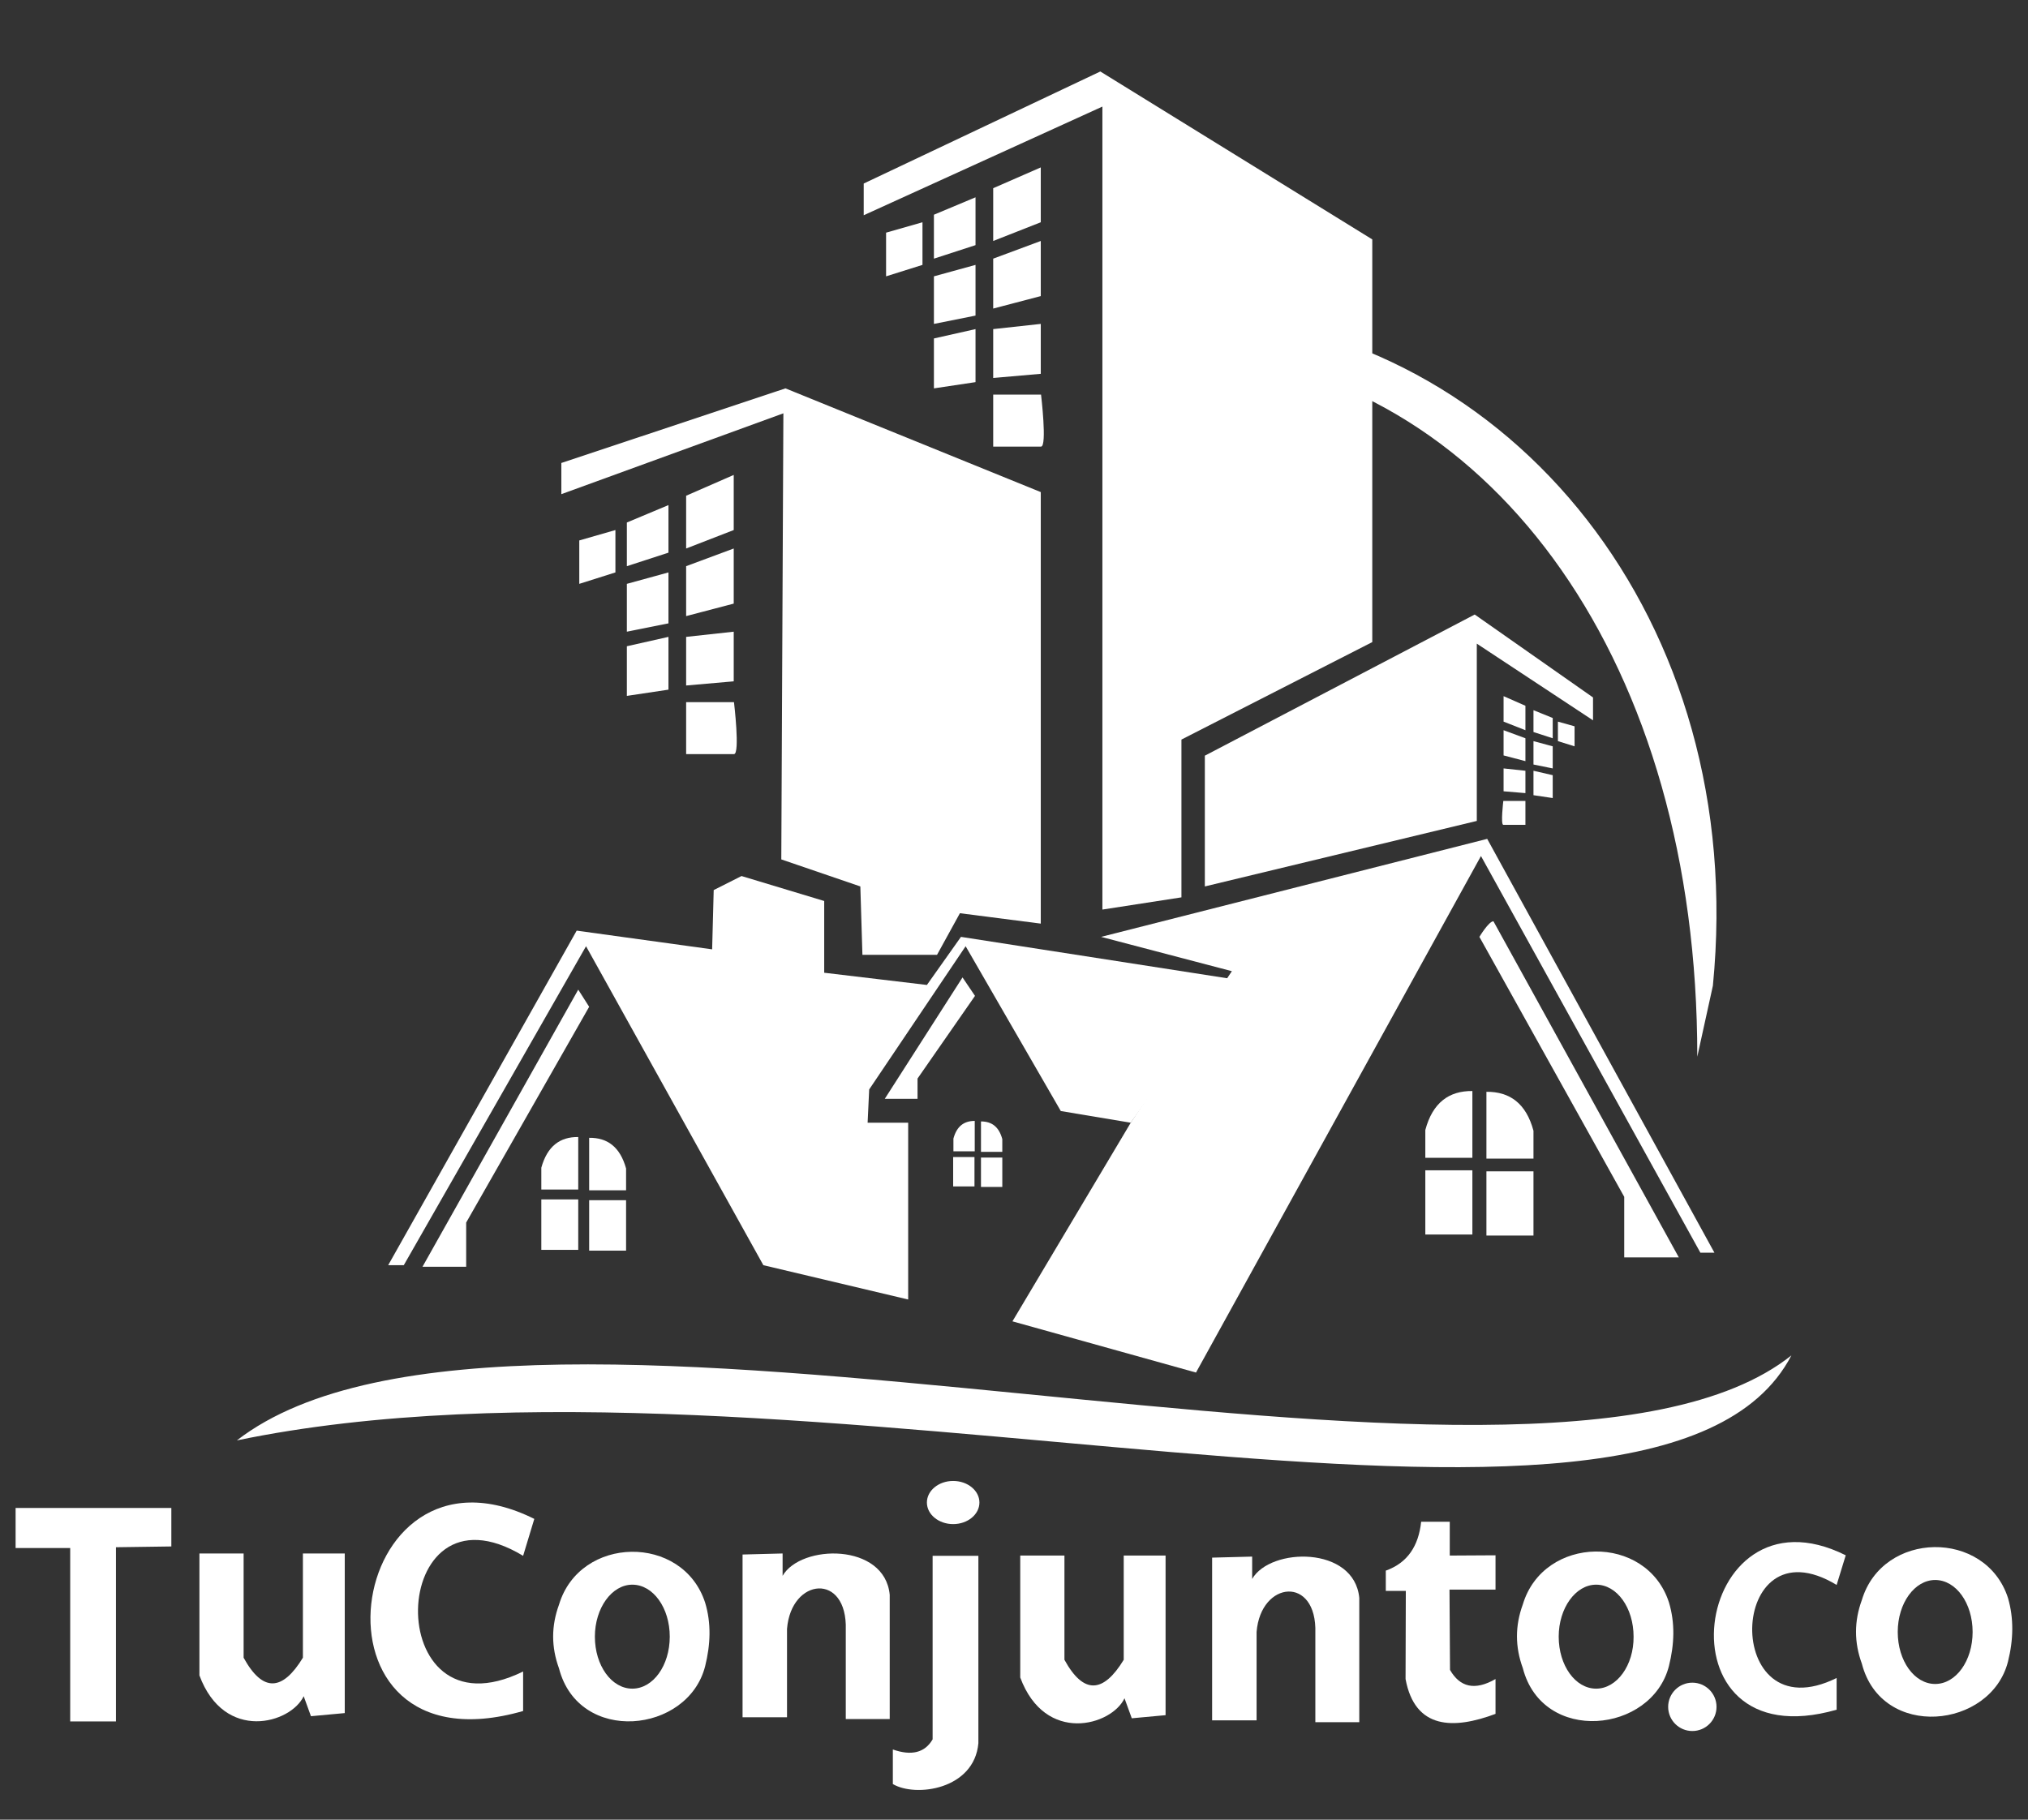
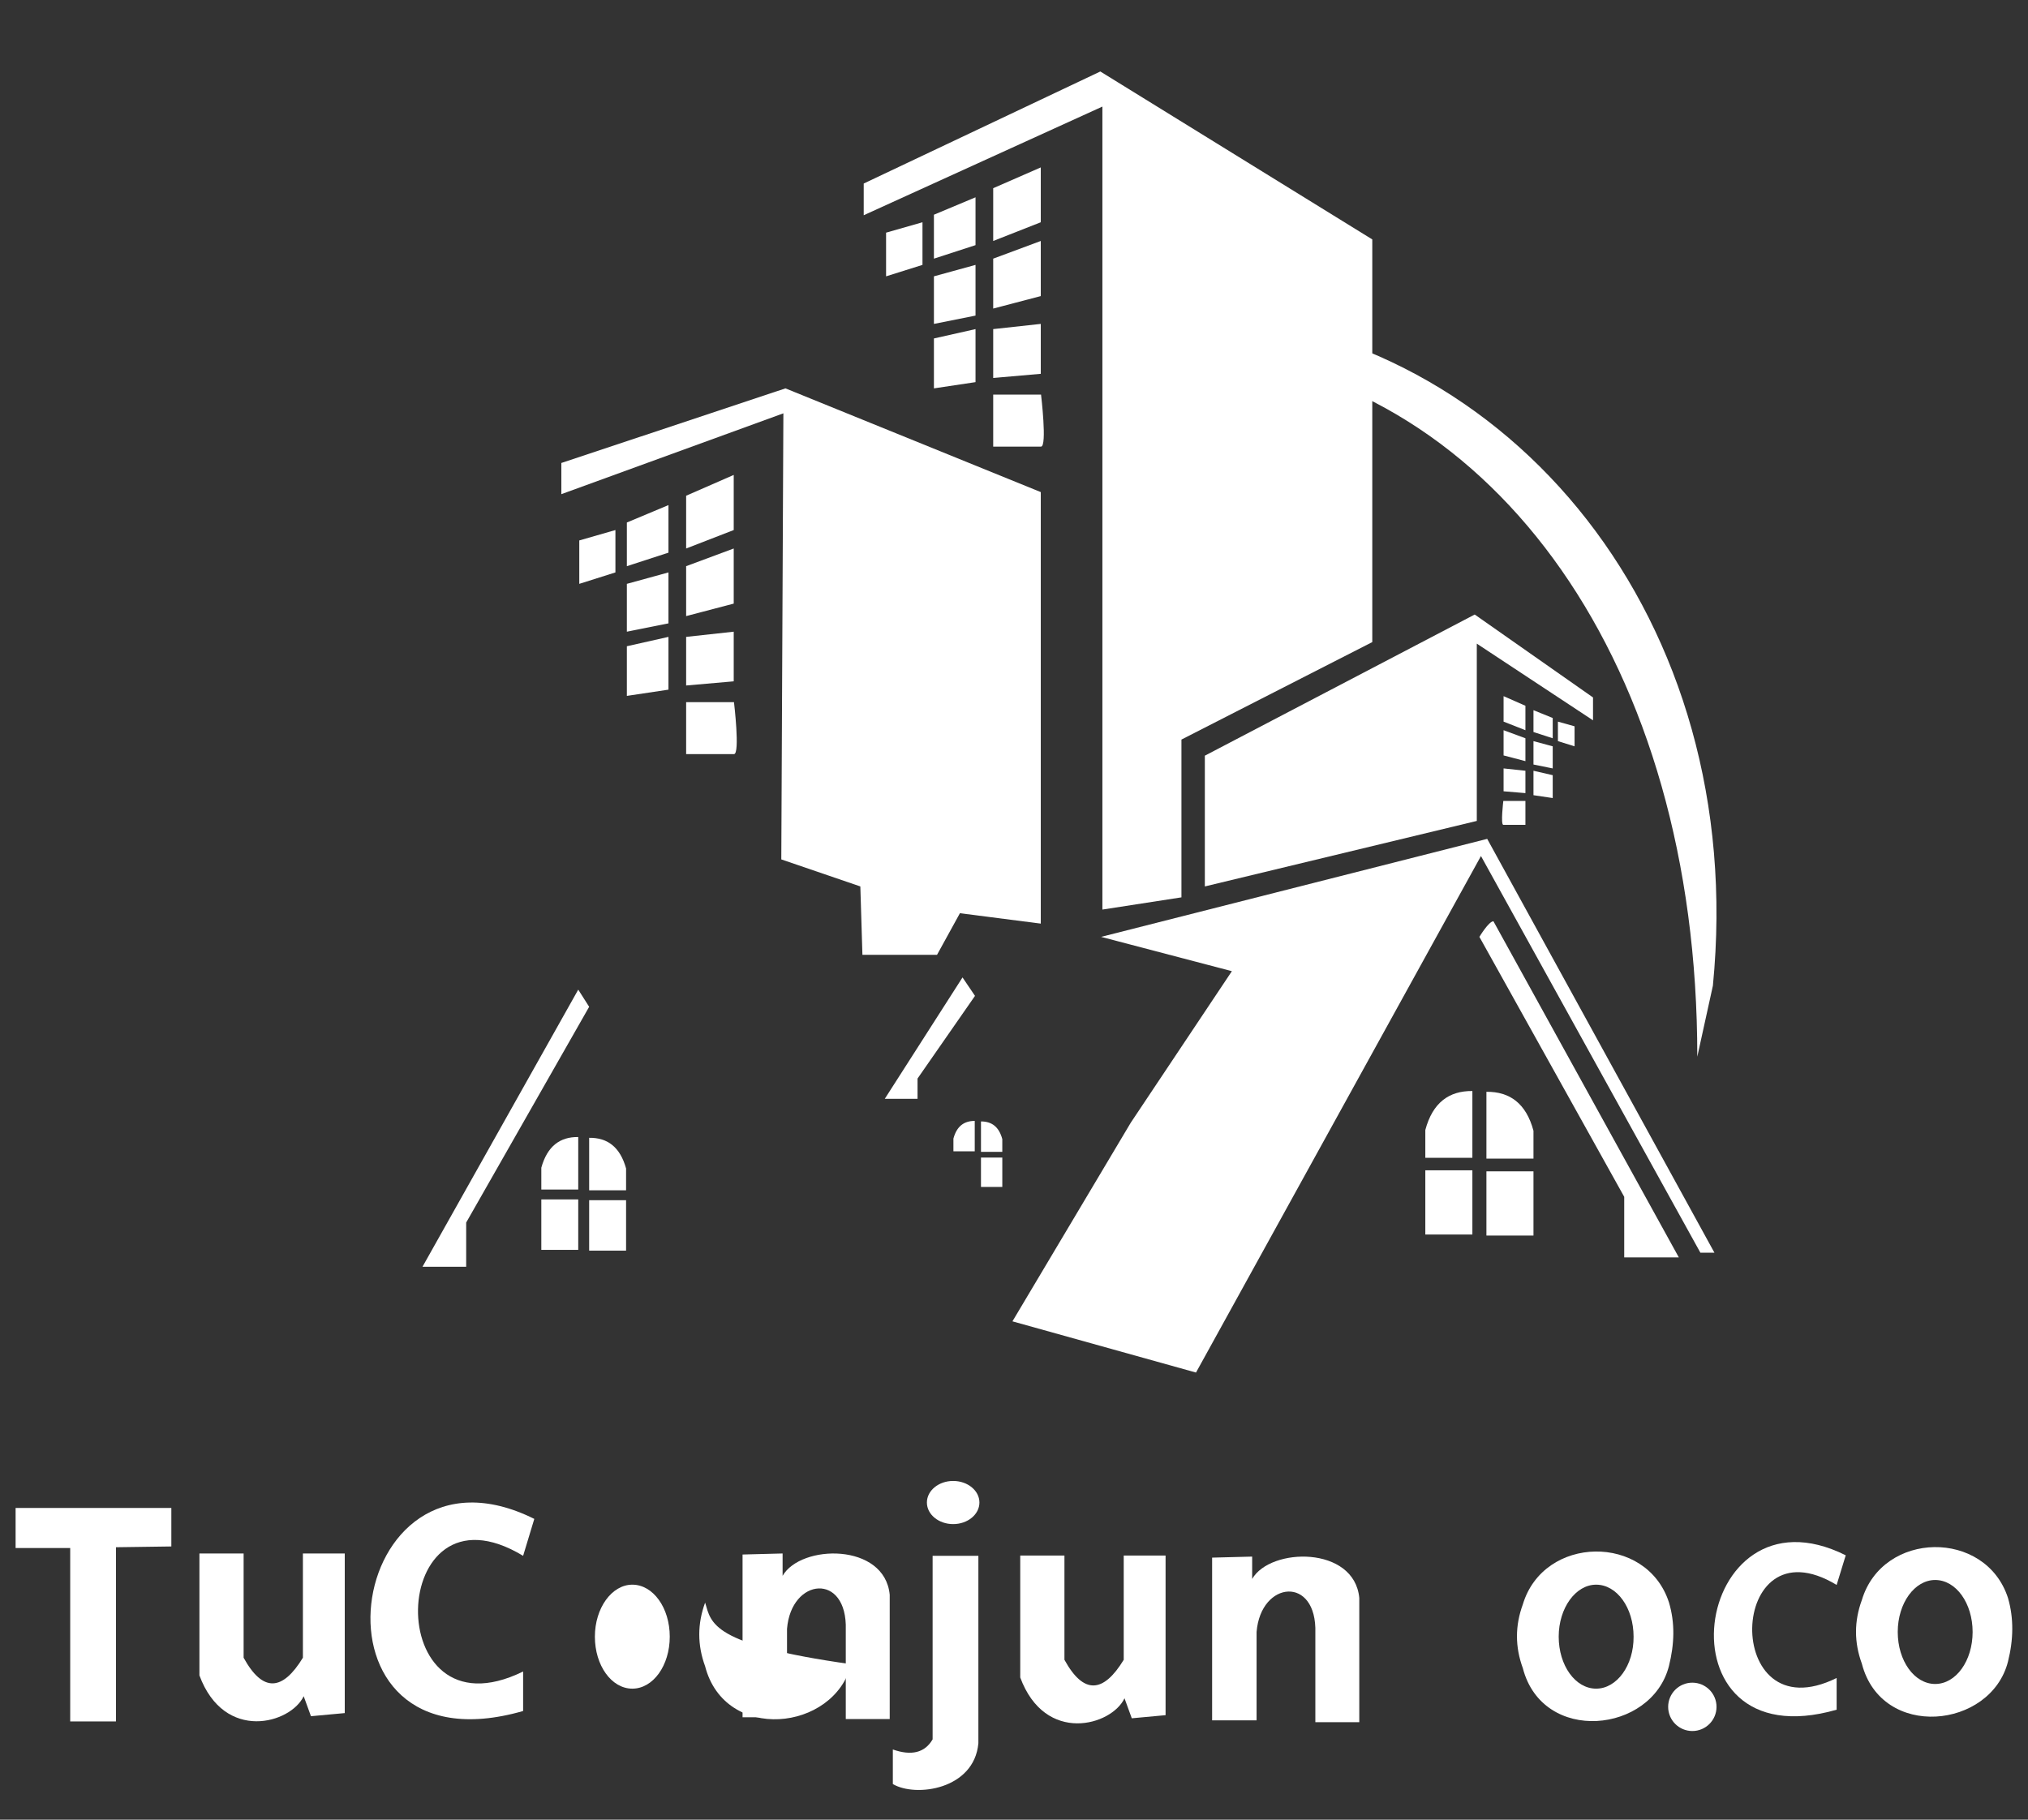
<svg xmlns="http://www.w3.org/2000/svg" version="1.1" id="Capa_1" x="0px" y="0px" viewBox="0 0 78 70" style="enable-background:new 0 0 78 70;" xml:space="preserve">
  <rect x="0" y="0" width="78" height="70" fill="#333333" stroke="none" />
  <style type="text/css">
	.st0{fill:#FFFFFF;}
</style>
  <g>
    <ellipse class="st0" cx="36.66" cy="57.8" rx="1.01" ry="0.83" />
    <g>
      <polygon class="st0" points="0.6,58.01 0.6,59.55 2.7,59.55 2.7,66.22 4.46,66.22 4.46,59.52 6.59,59.49 6.59,58.01   " />
      <path class="st0" d="M7.67,59.76h1.7l0,4.01c0.74,1.35,1.5,1.28,2.28,0l0-4.01h1.61v6.14l-1.3,0.12l-0.28-0.77    c-0.49,1.05-3.05,1.79-4.01-0.8L7.67,59.76z" />
      <path class="st0" d="M20.12,65.82V64.3c-5.53,2.72-5.25-7.62,0-4.45l0.43-1.42C13.2,54.77,11.32,68.35,20.12,65.82z" />
-       <path class="st0" d="M27.12,61.65c-0.86-2.65-4.82-2.59-5.62,0.08c-0.3,0.82-0.3,1.63,0,2.45c0.76,2.94,4.96,2.51,5.62-0.08    C27.33,63.26,27.36,62.44,27.12,61.65z M24.32,64.96c-0.8,0-1.44-0.89-1.44-2c0-1.1,0.65-2,1.44-2c0.8,0,1.44,0.89,1.44,2    C25.76,64.07,25.12,64.96,24.32,64.96z" />
+       <path class="st0" d="M27.12,61.65c-0.3,0.82-0.3,1.63,0,2.45c0.76,2.94,4.96,2.51,5.62-0.08    C27.33,63.26,27.36,62.44,27.12,61.65z M24.32,64.96c-0.8,0-1.44-0.89-1.44-2c0-1.1,0.65-2,1.44-2c0.8,0,1.44,0.89,1.44,2    C25.76,64.07,25.12,64.96,24.32,64.96z" />
      <path class="st0" d="M28.56,59.8v6.26h1.71v-3.4c0.16-1.98,2.33-2.18,2.26,0.04l0,3.43h1.69l0-4.78    c-0.19-2.01-3.42-1.95-4.12-0.73l0-0.86L28.56,59.8z" />
      <path class="st0" d="M35.87,59.84l0,7.07c-0.3,0.52-0.82,0.64-1.53,0.39v1.33c0.88,0.52,3.13,0.21,3.29-1.57v-7.21H35.87z" />
-       <path class="st0" d="M53.3,60.42c0.84-0.3,1.26-0.95,1.36-1.88l1.1,0v1.3l1.76-0.01v1.32h-1.77l0.02,3.09    c0.38,0.66,0.95,0.81,1.75,0.35v1.34c-1.6,0.6-3.1,0.61-3.46-1.34l0.01-3.39H53.3V60.42z" />
      <path class="st0" d="M46.62,59.92v6.26h1.71v-3.4c0.16-1.98,2.33-2.18,2.26,0.04l0,3.43h1.69l0-4.78    c-0.19-2.01-3.42-1.95-4.12-0.73l0-0.86L46.62,59.92z" />
      <path class="st0" d="M39.24,59.84h1.7l0,4.01c0.74,1.35,1.5,1.28,2.28,0v-4.01h1.61v6.14l-1.3,0.12l-0.28-0.77    c-0.49,1.05-3.05,1.79-4.01-0.8L39.24,59.84z" />
      <path class="st0" d="M64.19,61.64c-0.86-2.65-4.82-2.59-5.62,0.08c-0.3,0.82-0.3,1.63,0,2.45c0.76,2.94,4.96,2.51,5.62-0.08    C64.4,63.25,64.43,62.44,64.19,61.64z M61.39,64.96c-0.8,0-1.44-0.89-1.44-2c0-1.1,0.65-2,1.44-2c0.8,0,1.44,0.89,1.44,2    C62.84,64.06,62.19,64.96,61.39,64.96z" />
      <path class="st0" d="M70.64,65.77v-1.22c-4.44,2.19-4.22-6.13,0-3.58l0.35-1.14C65.08,56.88,63.56,67.8,70.64,65.77z" />
      <path class="st0" d="M77.23,61.47c-0.86-2.65-4.82-2.59-5.62,0.08c-0.3,0.82-0.3,1.63,0,2.45c0.76,2.94,4.96,2.51,5.62-0.08    C77.44,63.08,77.46,62.26,77.23,61.47z M74.43,64.78c-0.8,0-1.44-0.89-1.44-2s0.65-2,1.44-2c0.8,0,1.44,0.89,1.44,2    S75.23,64.78,74.43,64.78z" />
      <circle class="st0" cx="65.09" cy="65.66" r="0.93" />
    </g>
  </g>
  <g>
    <g>
      <polygon class="st0" points="46.34,29.07 46.34,34.1 56.8,31.58 56.8,24.76 61.27,27.71 61.27,26.83 56.72,23.64   " />
      <polygon class="st0" points="60.56,27.94 59.92,27.76 59.92,28.51 60.56,28.71   " />
      <polygon class="st0" points="59.72,27.62 58.98,27.32 58.98,28.16 59.72,28.4   " />
      <polygon class="st0" points="58.67,27.15 57.83,26.78 57.83,27.76 58.67,28.09   " />
      <polygon class="st0" points="58.67,28.4 57.83,28.09 57.83,29.06 58.67,29.28   " />
      <polygon class="st0" points="59.72,28.71 58.98,28.51 58.98,29.41 59.72,29.56   " />
      <polygon class="st0" points="59.72,29.82 58.98,29.65 58.98,30.59 59.72,30.7   " />
      <polygon class="st0" points="58.67,29.65 57.83,29.56 57.83,30.44 58.67,30.51   " />
      <path class="st0" d="M58.67,30.81h-0.85c0,0-0.11,0.92,0,0.92c0.11,0,0.85,0,0.85,0V30.81z" />
    </g>
    <g>
-       <polygon class="st0" points="14.93,48.67 15.53,48.67 22.54,36.4 29.36,48.67 34.93,49.99 34.93,43.19 33.37,43.19 33.43,41.91     37.14,36.4 40.8,42.74 43.49,43.19 47.38,37.66 36.96,36.04 35.65,37.89 31.7,37.42 31.7,34.66 28.52,33.7 27.45,34.24     27.39,36.52 22.18,35.8   " />
      <polygon class="st0" points="16.25,48.73 22.24,38.07 22.66,38.73 17.93,47.03 17.93,48.73   " />
      <polygon class="st0" points="34.03,42.27 35.29,42.27 35.29,41.49 37.5,38.31 37.02,37.6   " />
      <polygon class="st0" points="42.35,36.04 57.2,32.27 65.94,48.19 65.4,48.19 56.96,32.93 46,52.8 38.94,50.83 43.49,43.19     47.38,37.36   " />
      <path class="st0" d="M57.44,35.44c-0.18,0-0.54,0.6-0.54,0.6l5.57,10v2.33h2.1L57.44,35.44z" />
      <g>
        <rect x="20.82" y="46.14" class="st0" width="1.42" height="1.94" />
        <path class="st0" d="M22.24,45.76l0-2.02c-0.7-0.01-1.19,0.35-1.42,1.18l0,0.84H22.24z" />
        <rect x="22.66" y="46.17" class="st0" width="1.42" height="1.94" />
        <path class="st0" d="M22.66,45.79l0-2.02c0.7-0.01,1.19,0.35,1.42,1.18l0,0.84H22.66z" />
      </g>
      <g>
-         <rect x="36.66" y="44.51" class="st0" width="0.82" height="1.13" />
        <path class="st0" d="M37.49,44.29v-1.17c-0.41,0-0.69,0.2-0.82,0.68l0,0.49H37.49z" />
        <rect x="37.73" y="44.53" class="st0" width="0.82" height="1.13" />
        <path class="st0" d="M37.73,44.31v-1.17c0.41,0,0.69,0.2,0.82,0.68l0,0.49H37.73z" />
      </g>
      <g>
        <rect x="54.82" y="45.02" class="st0" width="1.81" height="2.47" />
        <path class="st0" d="M56.63,44.54l0-2.57c-0.9-0.01-1.53,0.45-1.81,1.5l0,1.07H56.63z" />
        <rect x="57.17" y="45.06" class="st0" width="1.81" height="2.47" />
        <path class="st0" d="M57.17,44.58V42c0.9-0.01,1.53,0.45,1.81,1.5l0,1.07H57.17z" />
      </g>
    </g>
-     <path class="st0" d="M9.11,55.41c10.78-8.34,49.87,4.64,59.79-3.27C63.71,62.12,30.42,50.99,9.11,55.41z" />
    <path class="st0" d="M46.13,12.03c0.25,0.49,0.43,1.01,0.52,1.55c10.89,1.25,18.64,11.98,18.63,27.07l0.6-2.73   C67.26,23.89,58.16,12.77,46.13,12.03z" />
    <g>
      <polygon class="st0" points="33.22,7.06 33.22,8.28 42.4,4.1 42.4,34.99 45.44,34.52 45.44,28.45 52.78,24.7 52.78,9.21     42.32,2.75   " />
      <polygon class="st0" points="34.08,8.95 35.48,8.55 35.48,10.19 34.08,10.63   " />
      <polygon class="st0" points="35.92,8.26 37.52,7.59 37.52,9.43 35.92,9.95   " />
      <polygon class="st0" points="38.2,7.24 40.03,6.44 40.03,8.55 38.2,9.27   " />
      <polygon class="st0" points="38.2,9.95 40.03,9.27 40.03,11.39 38.2,11.87   " />
      <polygon class="st0" points="35.92,10.63 37.52,10.19 37.52,12.14 35.92,12.46   " />
      <polygon class="st0" points="35.92,13.02 37.52,12.66 37.52,14.7 35.92,14.94   " />
      <polygon class="st0" points="38.2,12.66 40.03,12.46 40.03,14.38 38.2,14.54   " />
      <path class="st0" d="M38.2,15.18h1.84c0,0,0.24,2,0,2s-1.84,0-1.84,0V15.18z" />
    </g>
    <g>
      <polygon class="st0" points="21.59,17.81 30.21,14.94 40.03,18.93 40.03,35.53 36.92,35.13 36.04,36.73 33.17,36.73 33.09,34.1     30.05,33.06 30.13,15.9 21.59,19.01   " />
      <polygon class="st0" points="22.28,20.79 23.67,20.39 23.67,22.02 22.28,22.46   " />
      <polygon class="st0" points="24.11,20.1 25.71,19.43 25.71,21.26 24.11,21.78   " />
      <polygon class="st0" points="26.39,19.07 28.22,18.27 28.22,20.39 26.39,21.1   " />
      <polygon class="st0" points="26.39,21.78 28.22,21.1 28.22,23.22 26.39,23.7   " />
      <polygon class="st0" points="24.11,22.46 25.71,22.02 25.71,23.98 24.11,24.3   " />
      <polygon class="st0" points="24.11,24.86 25.71,24.5 25.71,26.53 24.11,26.77   " />
      <polygon class="st0" points="26.39,24.5 28.22,24.3 28.22,26.21 26.39,26.37   " />
      <path class="st0" d="M26.39,27.01h1.84c0,0,0.24,2,0,2c-0.24,0-1.84,0-1.84,0V27.01z" />
    </g>
  </g>
</svg>